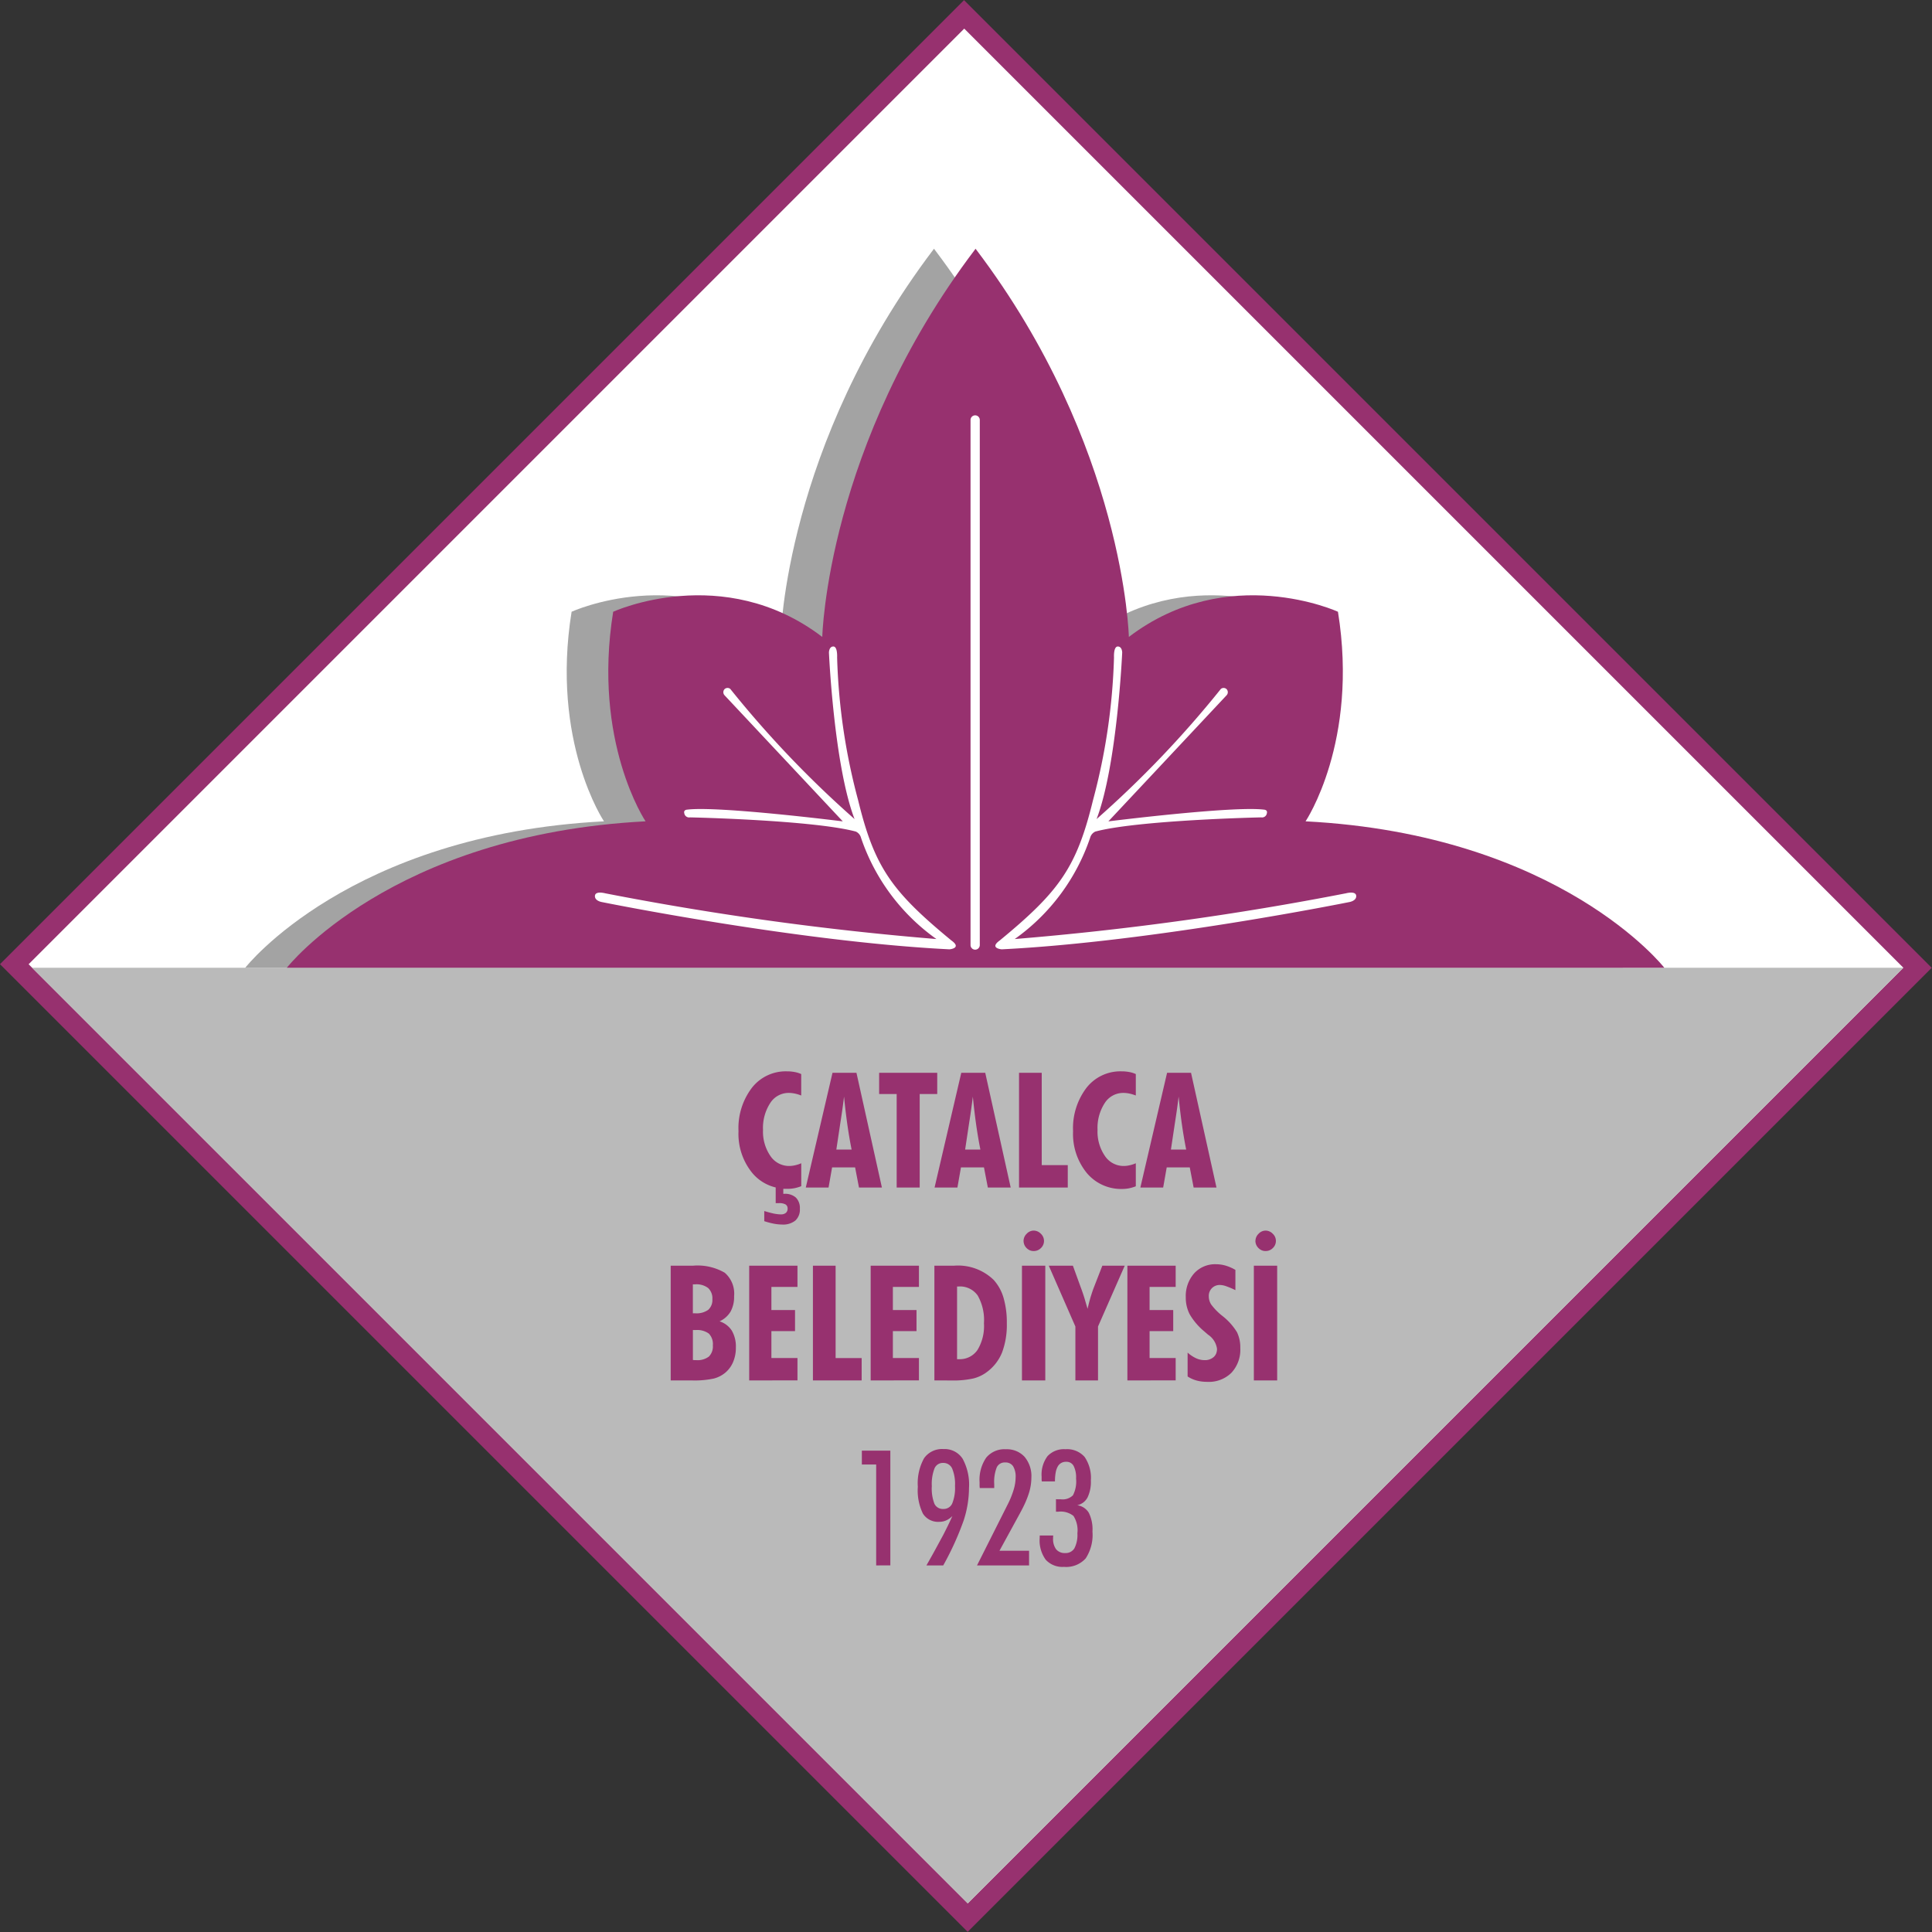
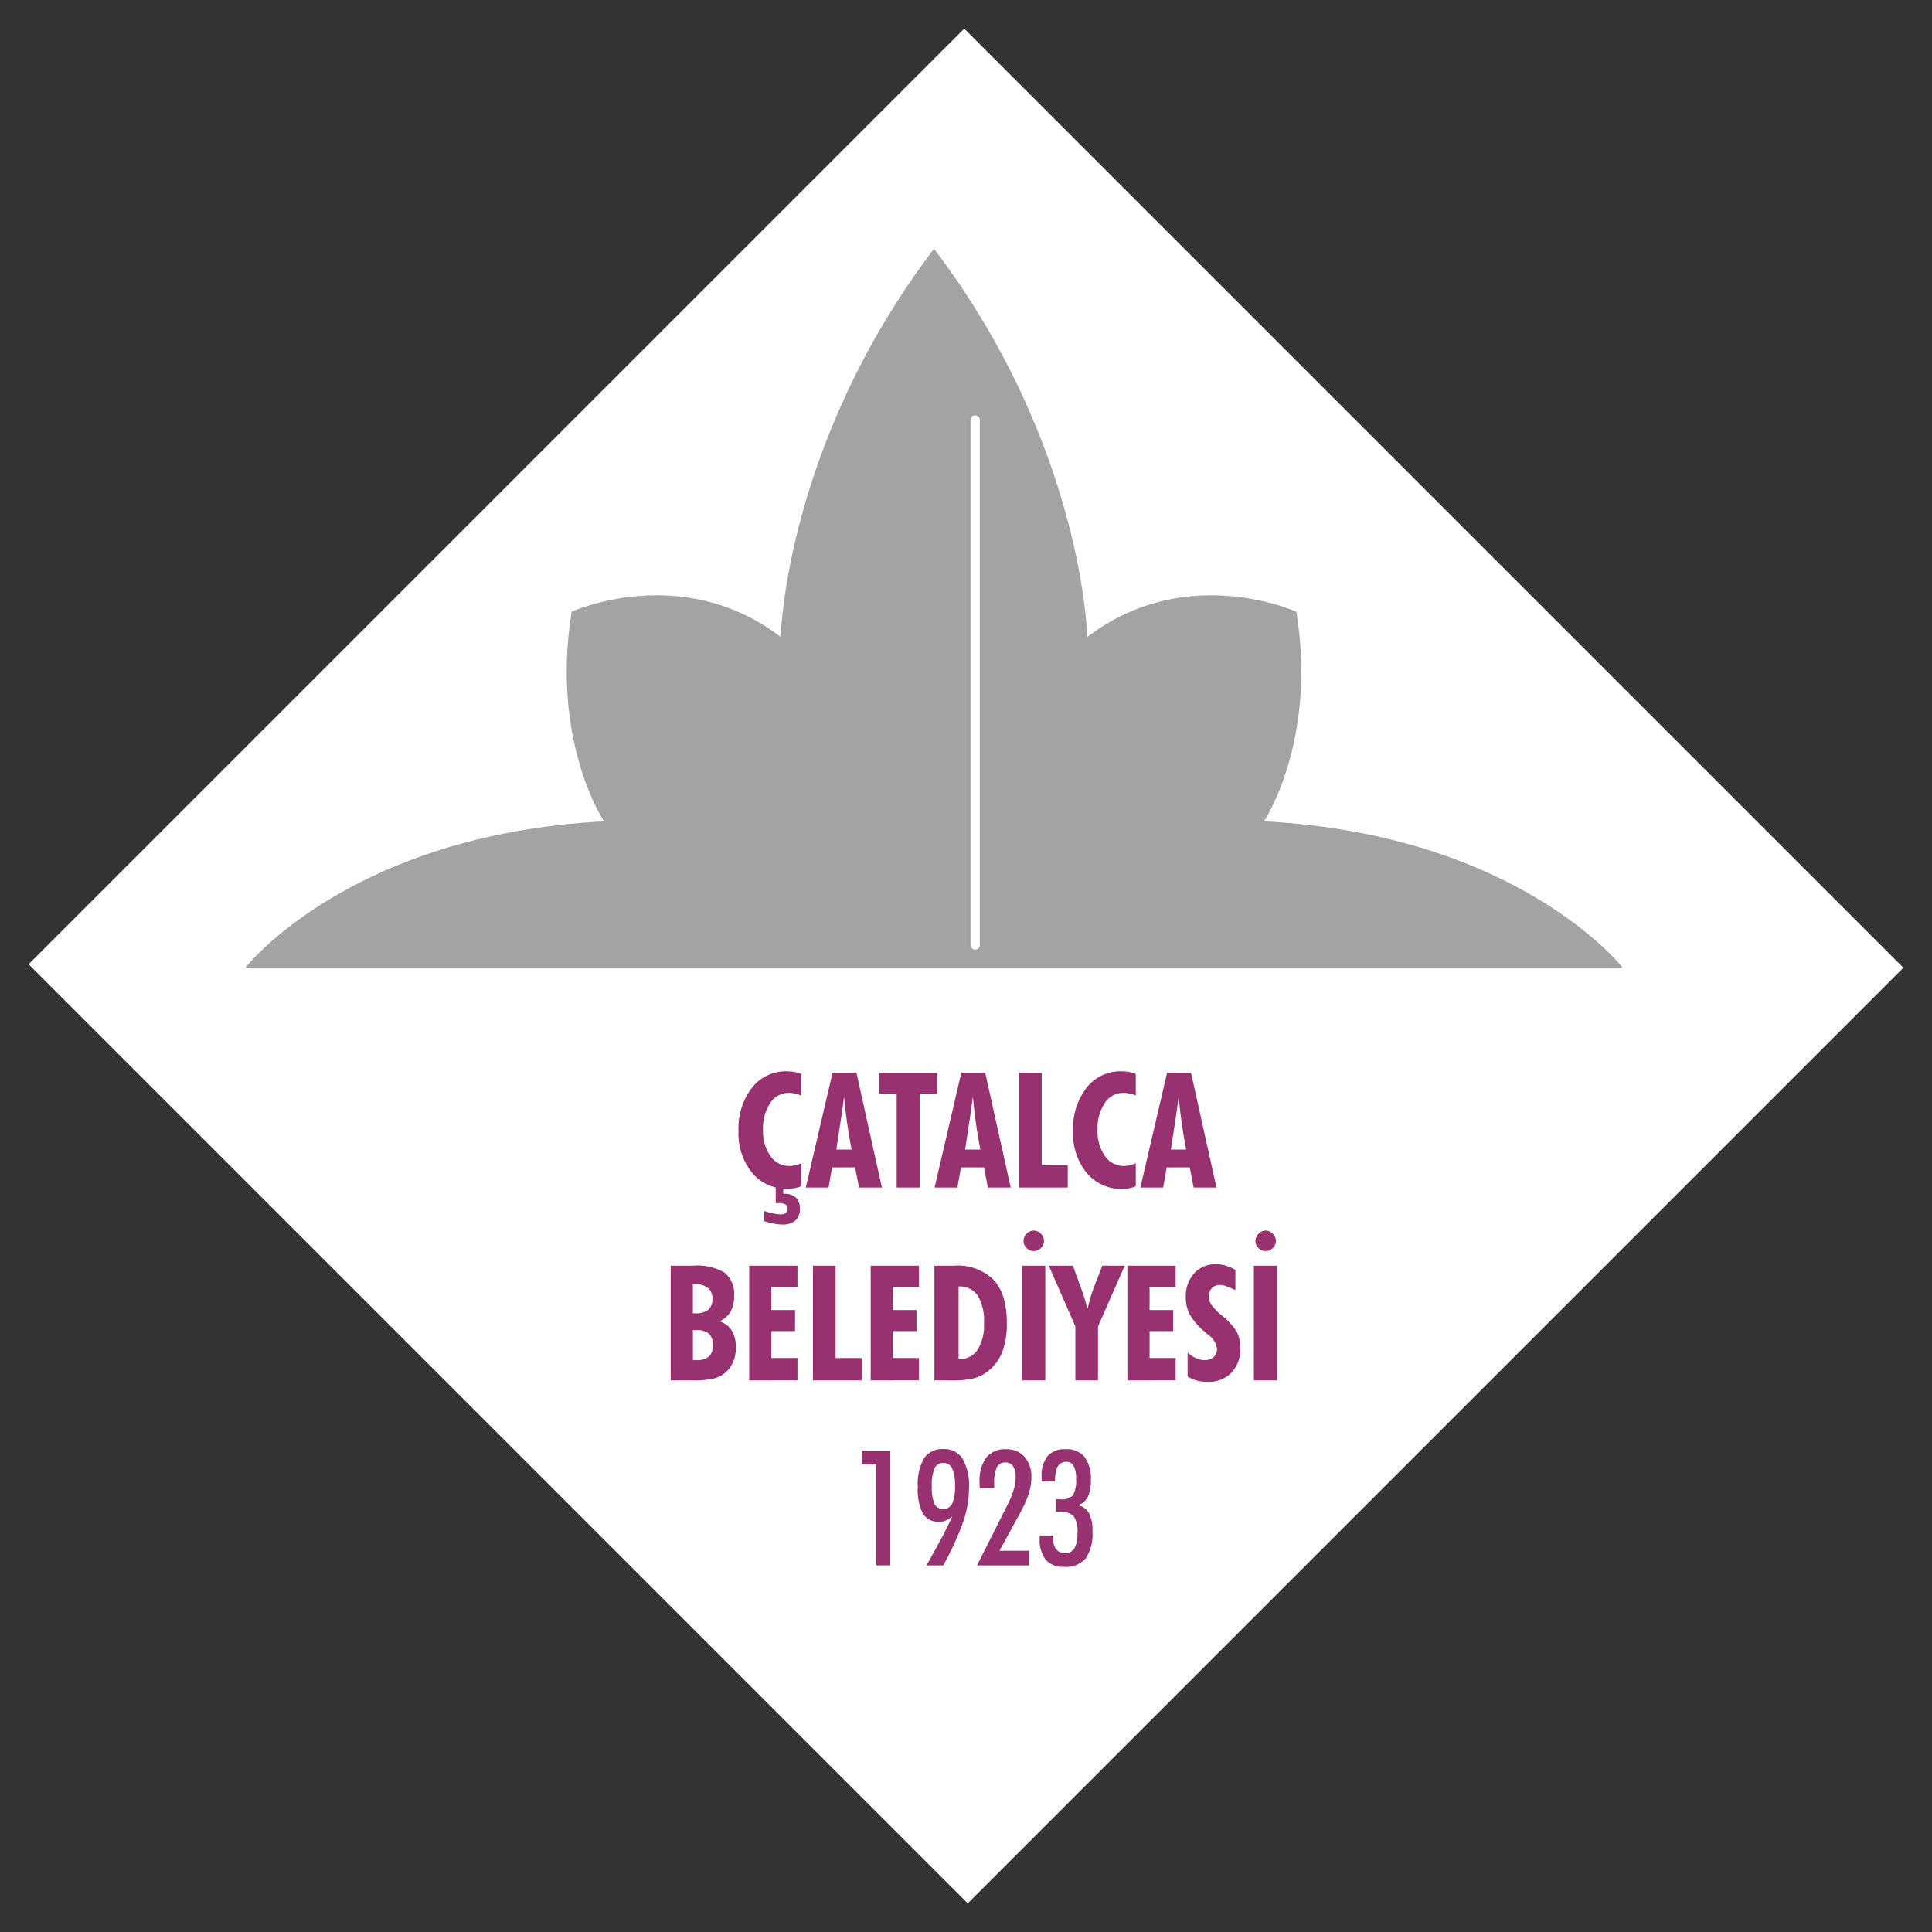
<svg xmlns="http://www.w3.org/2000/svg" id="Group_379" data-name="Group 379" width="166.996" height="166.996" viewBox="0 0 166.996 166.996">
  <rect x="0" y="0" width="166.996" height="166.996" fill="#333333" stroke="none" />
  <g id="Group_376" data-name="Group 376" transform="translate(0 0)">
-     <rect id="Rectangle_176" data-name="Rectangle 176" width="117.862" height="118.306" transform="matrix(0.707, -0.707, 0.707, 0.707, 0, 83.341)" fill="#97316f" />
    <rect id="Rectangle_177" data-name="Rectangle 177" width="114.369" height="114.8" transform="translate(2.474 83.345) rotate(-45)" fill="#fff" />
-     <path id="Path_430" data-name="Path 430" d="M1711.021-281.18l-80.871,80.871-80.872-80.871Z" transform="translate(-1546.499 364.83)" fill="#bababa" fill-rule="evenodd" />
    <path id="Path_431" data-name="Path 431" d="M1644.769-340.474h59.568s-8.986-11.518-31.01-12.657c0,0,4.614-6.865,2.8-18.116,0,0-9.509-4.355-18.074,2.178,0,0-.362-16.556-13.217-33.51-.01-.014-.015-.022-.034-.044l-.033.044c-12.854,16.954-13.217,33.51-13.217,33.51-8.565-6.533-18.074-2.178-18.074-2.178-1.815,11.251,2.8,18.116,2.8,18.116-22.024,1.139-31.01,12.657-31.01,12.657Z" transform="translate(-1564.071 424.124)" fill="#a3a3a3" fill-rule="evenodd" />
-     <path id="Path_432" data-name="Path 432" d="M1651.791-340.474h59.568s-8.987-11.518-31.01-12.657c0,0,4.614-6.865,2.8-18.116,0,0-9.509-4.355-18.074,2.178,0,0-.363-16.556-13.217-33.51-.01-.014-.015-.022-.033-.044,0,0-.022.029-.033.044-12.854,16.954-13.217,33.51-13.217,33.51-8.565-6.533-18.074-2.178-18.074-2.178-1.815,11.251,2.8,18.116,2.8,18.116-22.023,1.139-31.009,12.657-31.009,12.657Z" transform="translate(-1567.5 424.124)" fill="#97316f" fill-rule="evenodd" />
-     <path id="Path_433" data-name="Path 433" d="M1666.2-253.649a3.768,3.768,0,0,1-2.031-1.262,5.341,5.341,0,0,1-1.182-3.607,5.74,5.74,0,0,1,1.159-3.746,3.711,3.711,0,0,1,3.025-1.421,3.551,3.551,0,0,1,.659.058,2.364,2.364,0,0,1,.577.178v1.853a3.4,3.4,0,0,0-.556-.169q-.143-.028-.257-.041a2.324,2.324,0,0,0-.267-.014,1.882,1.882,0,0,0-1.6.878,3.939,3.939,0,0,0-.621,2.321,3.709,3.709,0,0,0,.635,2.247,1.938,1.938,0,0,0,1.632.869,2.258,2.258,0,0,0,.521-.065,2.622,2.622,0,0,0,.517-.171v1.983a3.52,3.52,0,0,1-.565.169,3,3,0,0,1-.587.06h-.4v.431h.081a1.4,1.4,0,0,1,1.008.326,1.272,1.272,0,0,1,.343.971,1.277,1.277,0,0,1-.392,1.015,1.689,1.689,0,0,1-1.15.343,4.02,4.02,0,0,1-.711-.074,6.514,6.514,0,0,1-.825-.218v-.876c.086.028.2.06.343.1s.3.079.459.116c.109.021.22.04.332.054a2.461,2.461,0,0,0,.3.02.647.647,0,0,0,.433-.129.459.459,0,0,0,.151-.366.4.4,0,0,0-.181-.366,1.088,1.088,0,0,0-.556-.111h-.292v-1.356Zm5.244-3.276h1.319q-.212-1.061-.371-2.186t-.283-2.39q-.066.557-.146,1.12t-.171,1.141l-.348,2.316Zm-2.641,3.282,2.309-9.917h2.07l2.2,9.917H1673.4l-.334-1.738h-1.989l-.306,1.738Zm7.856,0h1.989v-8.081h1.516v-1.836h-5.021v1.836h1.516v8.081Zm5.916-3.282h1.319q-.212-1.061-.37-2.186t-.283-2.39q-.066.557-.146,1.12c-.051.375-.109.755-.171,1.141l-.348,2.316Zm-2.641,3.282,2.309-9.917h2.07l2.2,9.917h-1.975l-.334-1.738h-1.989l-.306,1.738Zm7.3,0v-9.917h1.962v7.984h2.251v1.933Zm10.094-.106a3.5,3.5,0,0,1-.568.171,2.975,2.975,0,0,1-.586.06,3.87,3.87,0,0,1-3.081-1.379,5.344,5.344,0,0,1-1.187-3.612,5.761,5.761,0,0,1,1.16-3.753,3.717,3.717,0,0,1,3.028-1.423,3.549,3.549,0,0,1,.658.058,2.361,2.361,0,0,1,.577.178v1.853a3.427,3.427,0,0,0-.556-.169q-.143-.028-.257-.041a2.313,2.313,0,0,0-.267-.014,1.891,1.891,0,0,0-1.607.878,3.944,3.944,0,0,0-.621,2.321,3.709,3.709,0,0,0,.635,2.247,1.944,1.944,0,0,0,1.634.869,2.263,2.263,0,0,0,.522-.065,2.566,2.566,0,0,0,.517-.171v1.994Zm3.035-3.176h1.319q-.212-1.061-.371-2.186t-.282-2.39q-.066.557-.146,1.12t-.171,1.141l-.348,2.316Zm-2.641,3.282,2.309-9.917h2.07l2.2,9.917h-1.975l-.334-1.738H1700l-.306,1.738Zm-38.677,10.873h.211a1.727,1.727,0,0,0,1.113-.3,1.134,1.134,0,0,0,.359-.923,1.207,1.207,0,0,0-.366-.962,1.663,1.663,0,0,0-1.12-.32h-.2v2.5Zm0,4.034.137.014h.142a1.638,1.638,0,0,0,1.1-.306,1.234,1.234,0,0,0,.345-.971,1.3,1.3,0,0,0-.345-1.017,1.712,1.712,0,0,0-1.14-.306h-.239v2.587Zm-1.92,1.767v-9.917h1.929a4.679,4.679,0,0,1,2.74.607,2.383,2.383,0,0,1,.812,2.035,2.619,2.619,0,0,1-.306,1.329,2.137,2.137,0,0,1-.95.839,1.968,1.968,0,0,1,1.061.807,2.73,2.73,0,0,1,.348,1.461,3.129,3.129,0,0,1-.225,1.217,2.461,2.461,0,0,1-.651.921,2.549,2.549,0,0,1-1.034.54,7.9,7.9,0,0,1-1.889.162Zm6.785,0v-9.917h4.173v1.836h-2.253v2h2.042v1.822h-2.042v2.323h2.253v1.933Zm5.509,0v-9.917h1.961v7.984h2.251v1.933Zm4.991,0v-9.917h4.173v1.836h-2.254v2h2.043v1.822h-2.043v2.323h2.254v1.933Zm7.469-1.836h.156a1.844,1.844,0,0,0,1.611-.8,3.977,3.977,0,0,0,.557-2.3,4.3,4.3,0,0,0-.536-2.395,1.868,1.868,0,0,0-1.658-.788h-.13v6.274Zm-1.961,1.836v-9.917h1.7a4.425,4.425,0,0,1,3.424,1.229,3.917,3.917,0,0,1,.851,1.541,7.534,7.534,0,0,1,.286,2.2,6.777,6.777,0,0,1-.41,2.529,3.915,3.915,0,0,1-1.3,1.683,3.241,3.241,0,0,1-1.2.57,7.943,7.943,0,0,1-1.861.169Zm7.569,0v-9.917h2.017v9.917Zm.139-12.06a.86.86,0,0,1,.269-.614.827.827,0,0,1,.608-.276.861.861,0,0,1,.614.269.844.844,0,0,1,.276.621.84.84,0,0,1-.262.615.856.856,0,0,1-.628.262.882.882,0,0,1-.327-.06.968.968,0,0,1-.292-.2.878.878,0,0,1-.257-.619Zm4.479,12.06v-4.66l-2.3-5.258h2.084l.651,1.794c.114.3.225.619.334.964l.285.972c.081-.357.169-.7.265-1.027.049-.158.095-.3.139-.433s.093-.272.153-.422l.719-1.847h1.935l-2.309,5.258v4.66Zm4.495,0v-9.917h4.173v1.836h-2.254v2h2.042v1.822h-2.042v2.323h2.254v1.933Zm5.205-.345v-2.061a2.909,2.909,0,0,0,.732.489,1.767,1.767,0,0,0,.73.164,1.143,1.143,0,0,0,.788-.264.847.847,0,0,0,.22-.308,1.052,1.052,0,0,0,.072-.413,1.761,1.761,0,0,0-.781-1.222l-.328-.285a5.563,5.563,0,0,1-1.249-1.466,3.122,3.122,0,0,1-.341-1.467,2.958,2.958,0,0,1,.723-2.075,2.445,2.445,0,0,1,1.892-.79,2.986,2.986,0,0,1,.816.116,3.837,3.837,0,0,1,.858.373v1.75a7.285,7.285,0,0,0-.818-.345,1.641,1.641,0,0,0-.51-.1.951.951,0,0,0-.7.271.947.947,0,0,0-.271.7,1.319,1.319,0,0,0,.2.707,5.148,5.148,0,0,0,.952.978,5.329,5.329,0,0,1,1.285,1.426,3.018,3.018,0,0,1,.285,1.368,2.926,2.926,0,0,1-.765,2.137,2.77,2.77,0,0,1-2.082.786,4.021,4.021,0,0,1-.48-.028,3.082,3.082,0,0,1-.452-.088,2.66,2.66,0,0,1-.781-.355Zm5.726.345v-9.917h2.016v9.917Zm.139-12.06a.863.863,0,0,1,.269-.614.83.83,0,0,1,.608-.276.86.86,0,0,1,.615.269.842.842,0,0,1,.276.621.841.841,0,0,1-.262.615.858.858,0,0,1-.629.262.88.88,0,0,1-.326-.06.969.969,0,0,1-.292-.2A.88.88,0,0,1,1707.665-249.029Z" transform="translate(-1599.153 356.288)" fill="#97316f" fill-rule="evenodd" />
+     <path id="Path_433" data-name="Path 433" d="M1666.2-253.649a3.768,3.768,0,0,1-2.031-1.262,5.341,5.341,0,0,1-1.182-3.607,5.74,5.74,0,0,1,1.159-3.746,3.711,3.711,0,0,1,3.025-1.421,3.551,3.551,0,0,1,.659.058,2.364,2.364,0,0,1,.577.178v1.853a3.4,3.4,0,0,0-.556-.169q-.143-.028-.257-.041a2.324,2.324,0,0,0-.267-.014,1.882,1.882,0,0,0-1.6.878,3.939,3.939,0,0,0-.621,2.321,3.709,3.709,0,0,0,.635,2.247,1.938,1.938,0,0,0,1.632.869,2.258,2.258,0,0,0,.521-.065,2.622,2.622,0,0,0,.517-.171v1.983a3.52,3.52,0,0,1-.565.169,3,3,0,0,1-.587.06h-.4v.431h.081a1.4,1.4,0,0,1,1.008.326,1.272,1.272,0,0,1,.343.971,1.277,1.277,0,0,1-.392,1.015,1.689,1.689,0,0,1-1.15.343,4.02,4.02,0,0,1-.711-.074,6.514,6.514,0,0,1-.825-.218v-.876c.086.028.2.06.343.1s.3.079.459.116c.109.021.22.04.332.054a2.461,2.461,0,0,0,.3.02.647.647,0,0,0,.433-.129.459.459,0,0,0,.151-.366.4.4,0,0,0-.181-.366,1.088,1.088,0,0,0-.556-.111h-.292v-1.356Zm5.244-3.276h1.319q-.212-1.061-.371-2.186t-.283-2.39q-.066.557-.146,1.12t-.171,1.141l-.348,2.316Zm-2.641,3.282,2.309-9.917h2.07l2.2,9.917H1673.4l-.334-1.738h-1.989l-.306,1.738Zm7.856,0h1.989v-8.081h1.516v-1.836h-5.021v1.836h1.516v8.081Zm5.916-3.282h1.319q-.212-1.061-.37-2.186t-.283-2.39q-.066.557-.146,1.12c-.051.375-.109.755-.171,1.141l-.348,2.316Zm-2.641,3.282,2.309-9.917h2.07l2.2,9.917h-1.975l-.334-1.738h-1.989l-.306,1.738Zm7.3,0v-9.917h1.962v7.984h2.251v1.933Zm10.094-.106a3.5,3.5,0,0,1-.568.171,2.975,2.975,0,0,1-.586.06,3.87,3.87,0,0,1-3.081-1.379,5.344,5.344,0,0,1-1.187-3.612,5.761,5.761,0,0,1,1.16-3.753,3.717,3.717,0,0,1,3.028-1.423,3.549,3.549,0,0,1,.658.058,2.361,2.361,0,0,1,.577.178v1.853a3.427,3.427,0,0,0-.556-.169q-.143-.028-.257-.041a2.313,2.313,0,0,0-.267-.014,1.891,1.891,0,0,0-1.607.878,3.944,3.944,0,0,0-.621,2.321,3.709,3.709,0,0,0,.635,2.247,1.944,1.944,0,0,0,1.634.869,2.263,2.263,0,0,0,.522-.065,2.566,2.566,0,0,0,.517-.171v1.994Zm3.035-3.176h1.319q-.212-1.061-.371-2.186t-.282-2.39q-.066.557-.146,1.12t-.171,1.141l-.348,2.316Zm-2.641,3.282,2.309-9.917h2.07l2.2,9.917h-1.975l-.334-1.738H1700l-.306,1.738Zm-38.677,10.873h.211a1.727,1.727,0,0,0,1.113-.3,1.134,1.134,0,0,0,.359-.923,1.207,1.207,0,0,0-.366-.962,1.663,1.663,0,0,0-1.12-.32h-.2v2.5Zm0,4.034.137.014h.142a1.638,1.638,0,0,0,1.1-.306,1.234,1.234,0,0,0,.345-.971,1.3,1.3,0,0,0-.345-1.017,1.712,1.712,0,0,0-1.14-.306h-.239v2.587Zm-1.92,1.767v-9.917h1.929a4.679,4.679,0,0,1,2.74.607,2.383,2.383,0,0,1,.812,2.035,2.619,2.619,0,0,1-.306,1.329,2.137,2.137,0,0,1-.95.839,1.968,1.968,0,0,1,1.061.807,2.73,2.73,0,0,1,.348,1.461,3.129,3.129,0,0,1-.225,1.217,2.461,2.461,0,0,1-.651.921,2.549,2.549,0,0,1-1.034.54,7.9,7.9,0,0,1-1.889.162Zm6.785,0v-9.917h4.173v1.836h-2.253v2h2.042v1.822h-2.042v2.323h2.253v1.933Zm5.509,0v-9.917h1.961v7.984h2.251v1.933Zm4.991,0v-9.917h4.173v1.836h-2.254v2h2.043v1.822h-2.043v2.323h2.254v1.933Zm7.469-1.836h.156a1.844,1.844,0,0,0,1.611-.8,3.977,3.977,0,0,0,.557-2.3,4.3,4.3,0,0,0-.536-2.395,1.868,1.868,0,0,0-1.658-.788v6.274Zm-1.961,1.836v-9.917h1.7a4.425,4.425,0,0,1,3.424,1.229,3.917,3.917,0,0,1,.851,1.541,7.534,7.534,0,0,1,.286,2.2,6.777,6.777,0,0,1-.41,2.529,3.915,3.915,0,0,1-1.3,1.683,3.241,3.241,0,0,1-1.2.57,7.943,7.943,0,0,1-1.861.169Zm7.569,0v-9.917h2.017v9.917Zm.139-12.06a.86.86,0,0,1,.269-.614.827.827,0,0,1,.608-.276.861.861,0,0,1,.614.269.844.844,0,0,1,.276.621.84.84,0,0,1-.262.615.856.856,0,0,1-.628.262.882.882,0,0,1-.327-.06.968.968,0,0,1-.292-.2.878.878,0,0,1-.257-.619Zm4.479,12.06v-4.66l-2.3-5.258h2.084l.651,1.794c.114.3.225.619.334.964l.285.972c.081-.357.169-.7.265-1.027.049-.158.095-.3.139-.433s.093-.272.153-.422l.719-1.847h1.935l-2.309,5.258v4.66Zm4.495,0v-9.917h4.173v1.836h-2.254v2h2.042v1.822h-2.042v2.323h2.254v1.933Zm5.205-.345v-2.061a2.909,2.909,0,0,0,.732.489,1.767,1.767,0,0,0,.73.164,1.143,1.143,0,0,0,.788-.264.847.847,0,0,0,.22-.308,1.052,1.052,0,0,0,.072-.413,1.761,1.761,0,0,0-.781-1.222l-.328-.285a5.563,5.563,0,0,1-1.249-1.466,3.122,3.122,0,0,1-.341-1.467,2.958,2.958,0,0,1,.723-2.075,2.445,2.445,0,0,1,1.892-.79,2.986,2.986,0,0,1,.816.116,3.837,3.837,0,0,1,.858.373v1.75a7.285,7.285,0,0,0-.818-.345,1.641,1.641,0,0,0-.51-.1.951.951,0,0,0-.7.271.947.947,0,0,0-.271.7,1.319,1.319,0,0,0,.2.707,5.148,5.148,0,0,0,.952.978,5.329,5.329,0,0,1,1.285,1.426,3.018,3.018,0,0,1,.285,1.368,2.926,2.926,0,0,1-.765,2.137,2.77,2.77,0,0,1-2.082.786,4.021,4.021,0,0,1-.48-.028,3.082,3.082,0,0,1-.452-.088,2.66,2.66,0,0,1-.781-.355Zm5.726.345v-9.917h2.016v9.917Zm.139-12.06a.863.863,0,0,1,.269-.614.83.83,0,0,1,.608-.276.86.86,0,0,1,.615.269.842.842,0,0,1,.276.621.841.841,0,0,1-.262.615.858.858,0,0,1-.629.262.88.88,0,0,1-.326-.06.969.969,0,0,1-.292-.2A.88.88,0,0,1,1707.665-249.029Z" transform="translate(-1599.153 356.288)" fill="#97316f" fill-rule="evenodd" />
    <path id="Path_434" data-name="Path 434" d="M1690.656-189.828v-8.721h-1.238v-1.2h2.462v9.917Zm6.813-6.871a3.475,3.475,0,0,0-.248-1.511.826.826,0,0,0-.784-.477.77.77,0,0,0-.74.477,3.7,3.7,0,0,0-.232,1.526,3.662,3.662,0,0,0,.228,1.534.8.8,0,0,0,.772.441.8.8,0,0,0,.763-.472,3.535,3.535,0,0,0,.241-1.517Zm-.225,2.6a1.781,1.781,0,0,1-.521.373,1.438,1.438,0,0,1-.605.129,1.551,1.551,0,0,1-1.421-.707,4.565,4.565,0,0,1-.441-2.321,4.461,4.461,0,0,1,.54-2.469,1.9,1.9,0,0,1,1.681-.791,1.849,1.849,0,0,1,1.653.839,4.676,4.676,0,0,1,.549,2.53,9.151,9.151,0,0,1-.452,2.777,25.232,25.232,0,0,1-1.775,3.911H1695q.442-.775.823-1.474c.22-.406.42-.776.6-1.105.3-.58.577-1.143.821-1.692Zm2.128,4.272,2.645-5.258a7.681,7.681,0,0,0,.52-1.279,3.836,3.836,0,0,0,.173-1.064,1.749,1.749,0,0,0-.22-.975.772.772,0,0,0-.684-.324.752.752,0,0,0-.728.424,3.378,3.378,0,0,0-.218,1.44v.347h-1.252l-.014-.19v-.311a3.368,3.368,0,0,1,.575-2.128,2.042,2.042,0,0,1,1.7-.724,2.071,2.071,0,0,1,1.611.652,2.586,2.586,0,0,1,.591,1.8,4.525,4.525,0,0,1-.229,1.39,7.862,7.862,0,0,1-.3.779c-.116.265-.274.573-.466.927l-1.764,3.227h2.559v1.266Zm5.422-2.587h1.168l-.014.123v.116a1.485,1.485,0,0,0,.264.955.956.956,0,0,0,.784.322.876.876,0,0,0,.795-.41,2.536,2.536,0,0,0,.258-1.3,2.3,2.3,0,0,0-.341-1.5,1.781,1.781,0,0,0-1.312-.364h-.2v-1.08l.169.009h.259a1.273,1.273,0,0,0,1.039-.345,2.594,2.594,0,0,0,.271-1.449,2.189,2.189,0,0,0-.211-1.09.685.685,0,0,0-.636-.357.794.794,0,0,0-.726.387,1.646,1.646,0,0,0-.185.521,3.952,3.952,0,0,0-.065.788h-1.141l-.014-.155v-.257a2.655,2.655,0,0,1,.51-1.771,1.929,1.929,0,0,1,1.551-.6,2.01,2.01,0,0,1,1.655.666,3.2,3.2,0,0,1,.541,2.038,3.1,3.1,0,0,1-.29,1.47,1.315,1.315,0,0,1-.893.667,1.379,1.379,0,0,1,1.006.654,3.226,3.226,0,0,1,.315,1.616,3.711,3.711,0,0,1-.587,2.327,2.27,2.27,0,0,1-1.878.73,1.951,1.951,0,0,1-1.572-.614,2.811,2.811,0,0,1-.526-1.859Z" transform="translate(-1614.922 325.138)" fill="#97316f" fill-rule="evenodd" />
    <path id="Path_435" data-name="Path 435" d="M1708.174-374.485h0a.4.4,0,0,1,.4.4V-328.7a.4.4,0,0,1-.4.4h0a.4.4,0,0,1-.4-.4v-45.385A.4.4,0,0,1,1708.174-374.485Z" transform="translate(-1623.884 410.386)" fill="#fff" fill-rule="evenodd" />
-     <path id="Path_436" data-name="Path 436" d="M1712.35-310.036c5.154-4.246,6.642-6.315,8.057-12.122a53.215,53.215,0,0,0,1.815-12.34s-.055-.944.327-.944.381.526.381.526-.436,9.745-2.213,14.391a90,90,0,0,0,10.743-11.251.376.376,0,0,1,.5.027.388.388,0,0,1,0,.517l-10.225,10.906s10.707-1.343,13.429-1.016c0,0,.354,0,.272.309a.423.423,0,0,1-.49.362c-.246,0-10.67.245-14.336,1.225a.82.82,0,0,0-.454.545,17.684,17.684,0,0,1-6.515,8.746,260.923,260.923,0,0,0,28.635-3.955s.835-.227.88.208-.562.544-.562.544-16.976,3.439-30.078,4.092C1712.515-309.265,1711.4-309.356,1712.35-310.036Z" transform="translate(-1625.931 391.323)" fill="#fff" fill-rule="evenodd" />
-     <path id="Path_437" data-name="Path 437" d="M1675.138-310.036c-5.153-4.246-6.642-6.315-8.057-12.122a53.177,53.177,0,0,1-1.815-12.34s.054-.944-.326-.944-.381.526-.381.526.435,9.745,2.214,14.391a89.98,89.98,0,0,1-10.743-11.251.376.376,0,0,0-.5.027.389.389,0,0,0,0,.517l10.226,10.906s-10.707-1.343-13.429-1.016c0,0-.354,0-.272.309a.423.423,0,0,0,.49.362c.245,0,10.67.245,14.336,1.225a.818.818,0,0,1,.453.545,17.686,17.686,0,0,0,6.515,8.746,260.935,260.935,0,0,1-28.635-3.955s-.835-.227-.88.208.563.544.563.544,16.976,3.439,30.078,4.092C1674.974-309.265,1676.09-309.356,1675.138-310.036Z" transform="translate(-1592.908 391.323)" fill="#fff" fill-rule="evenodd" />
  </g>
</svg>